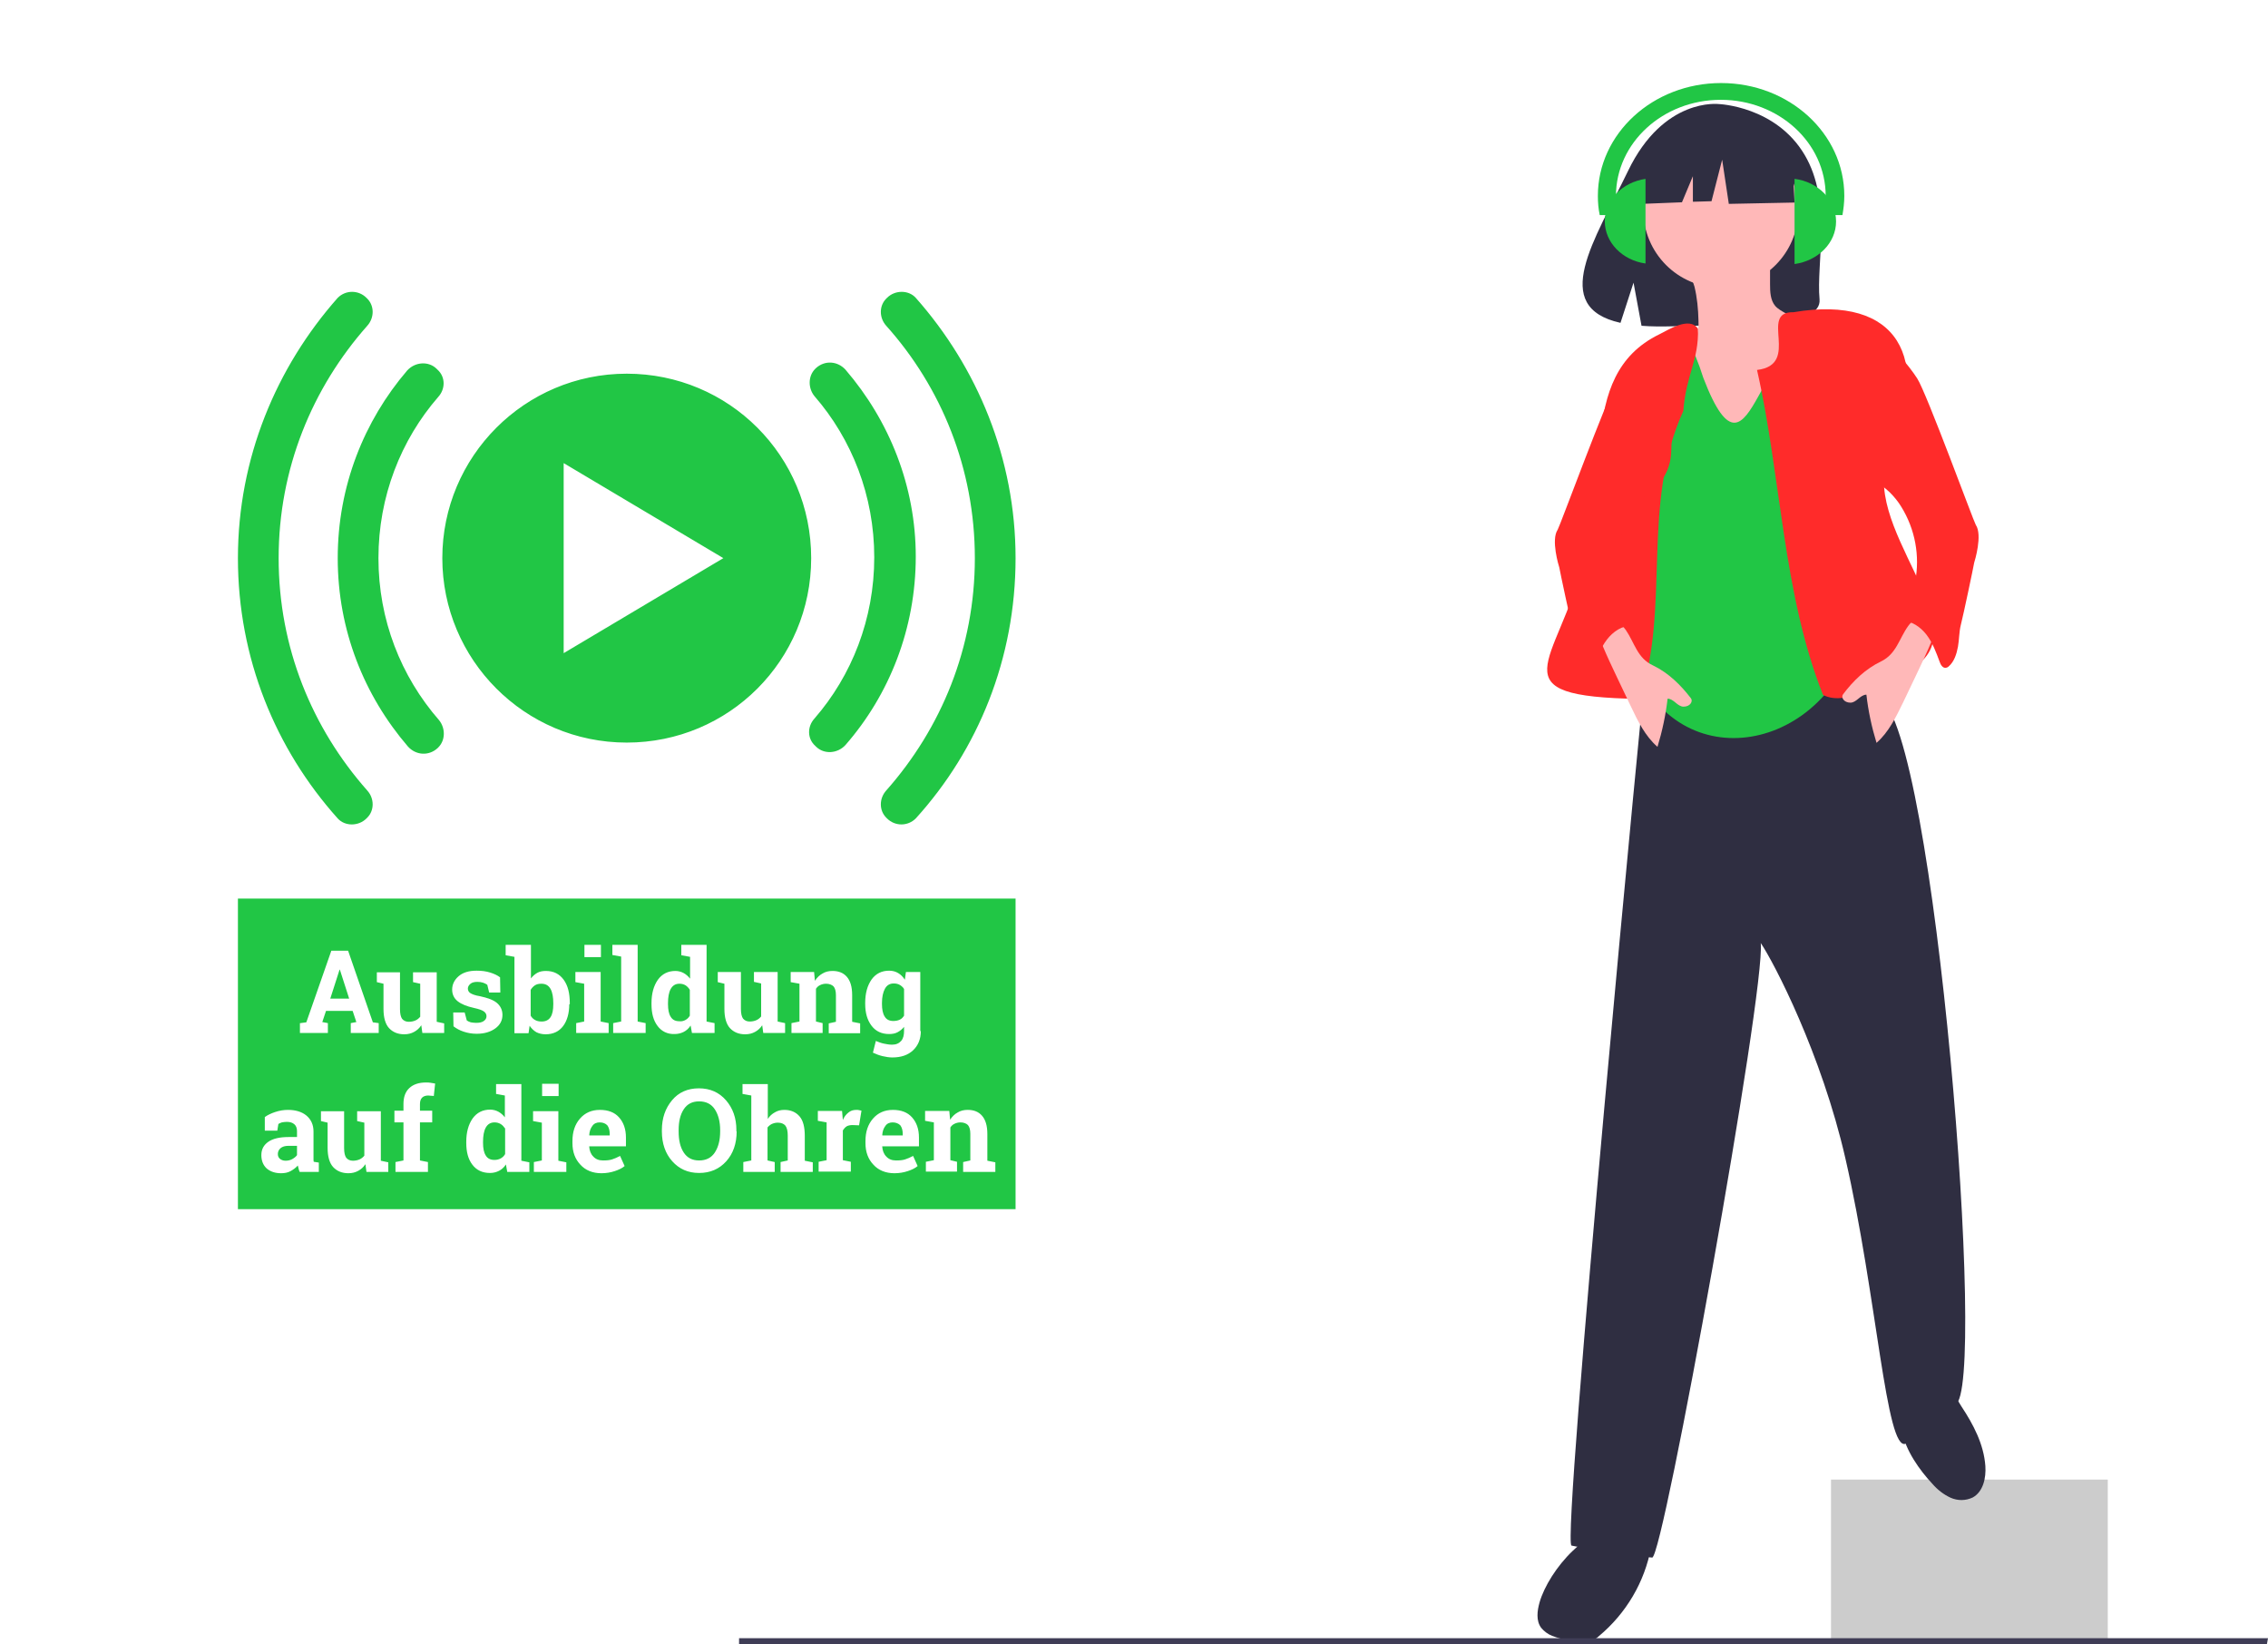
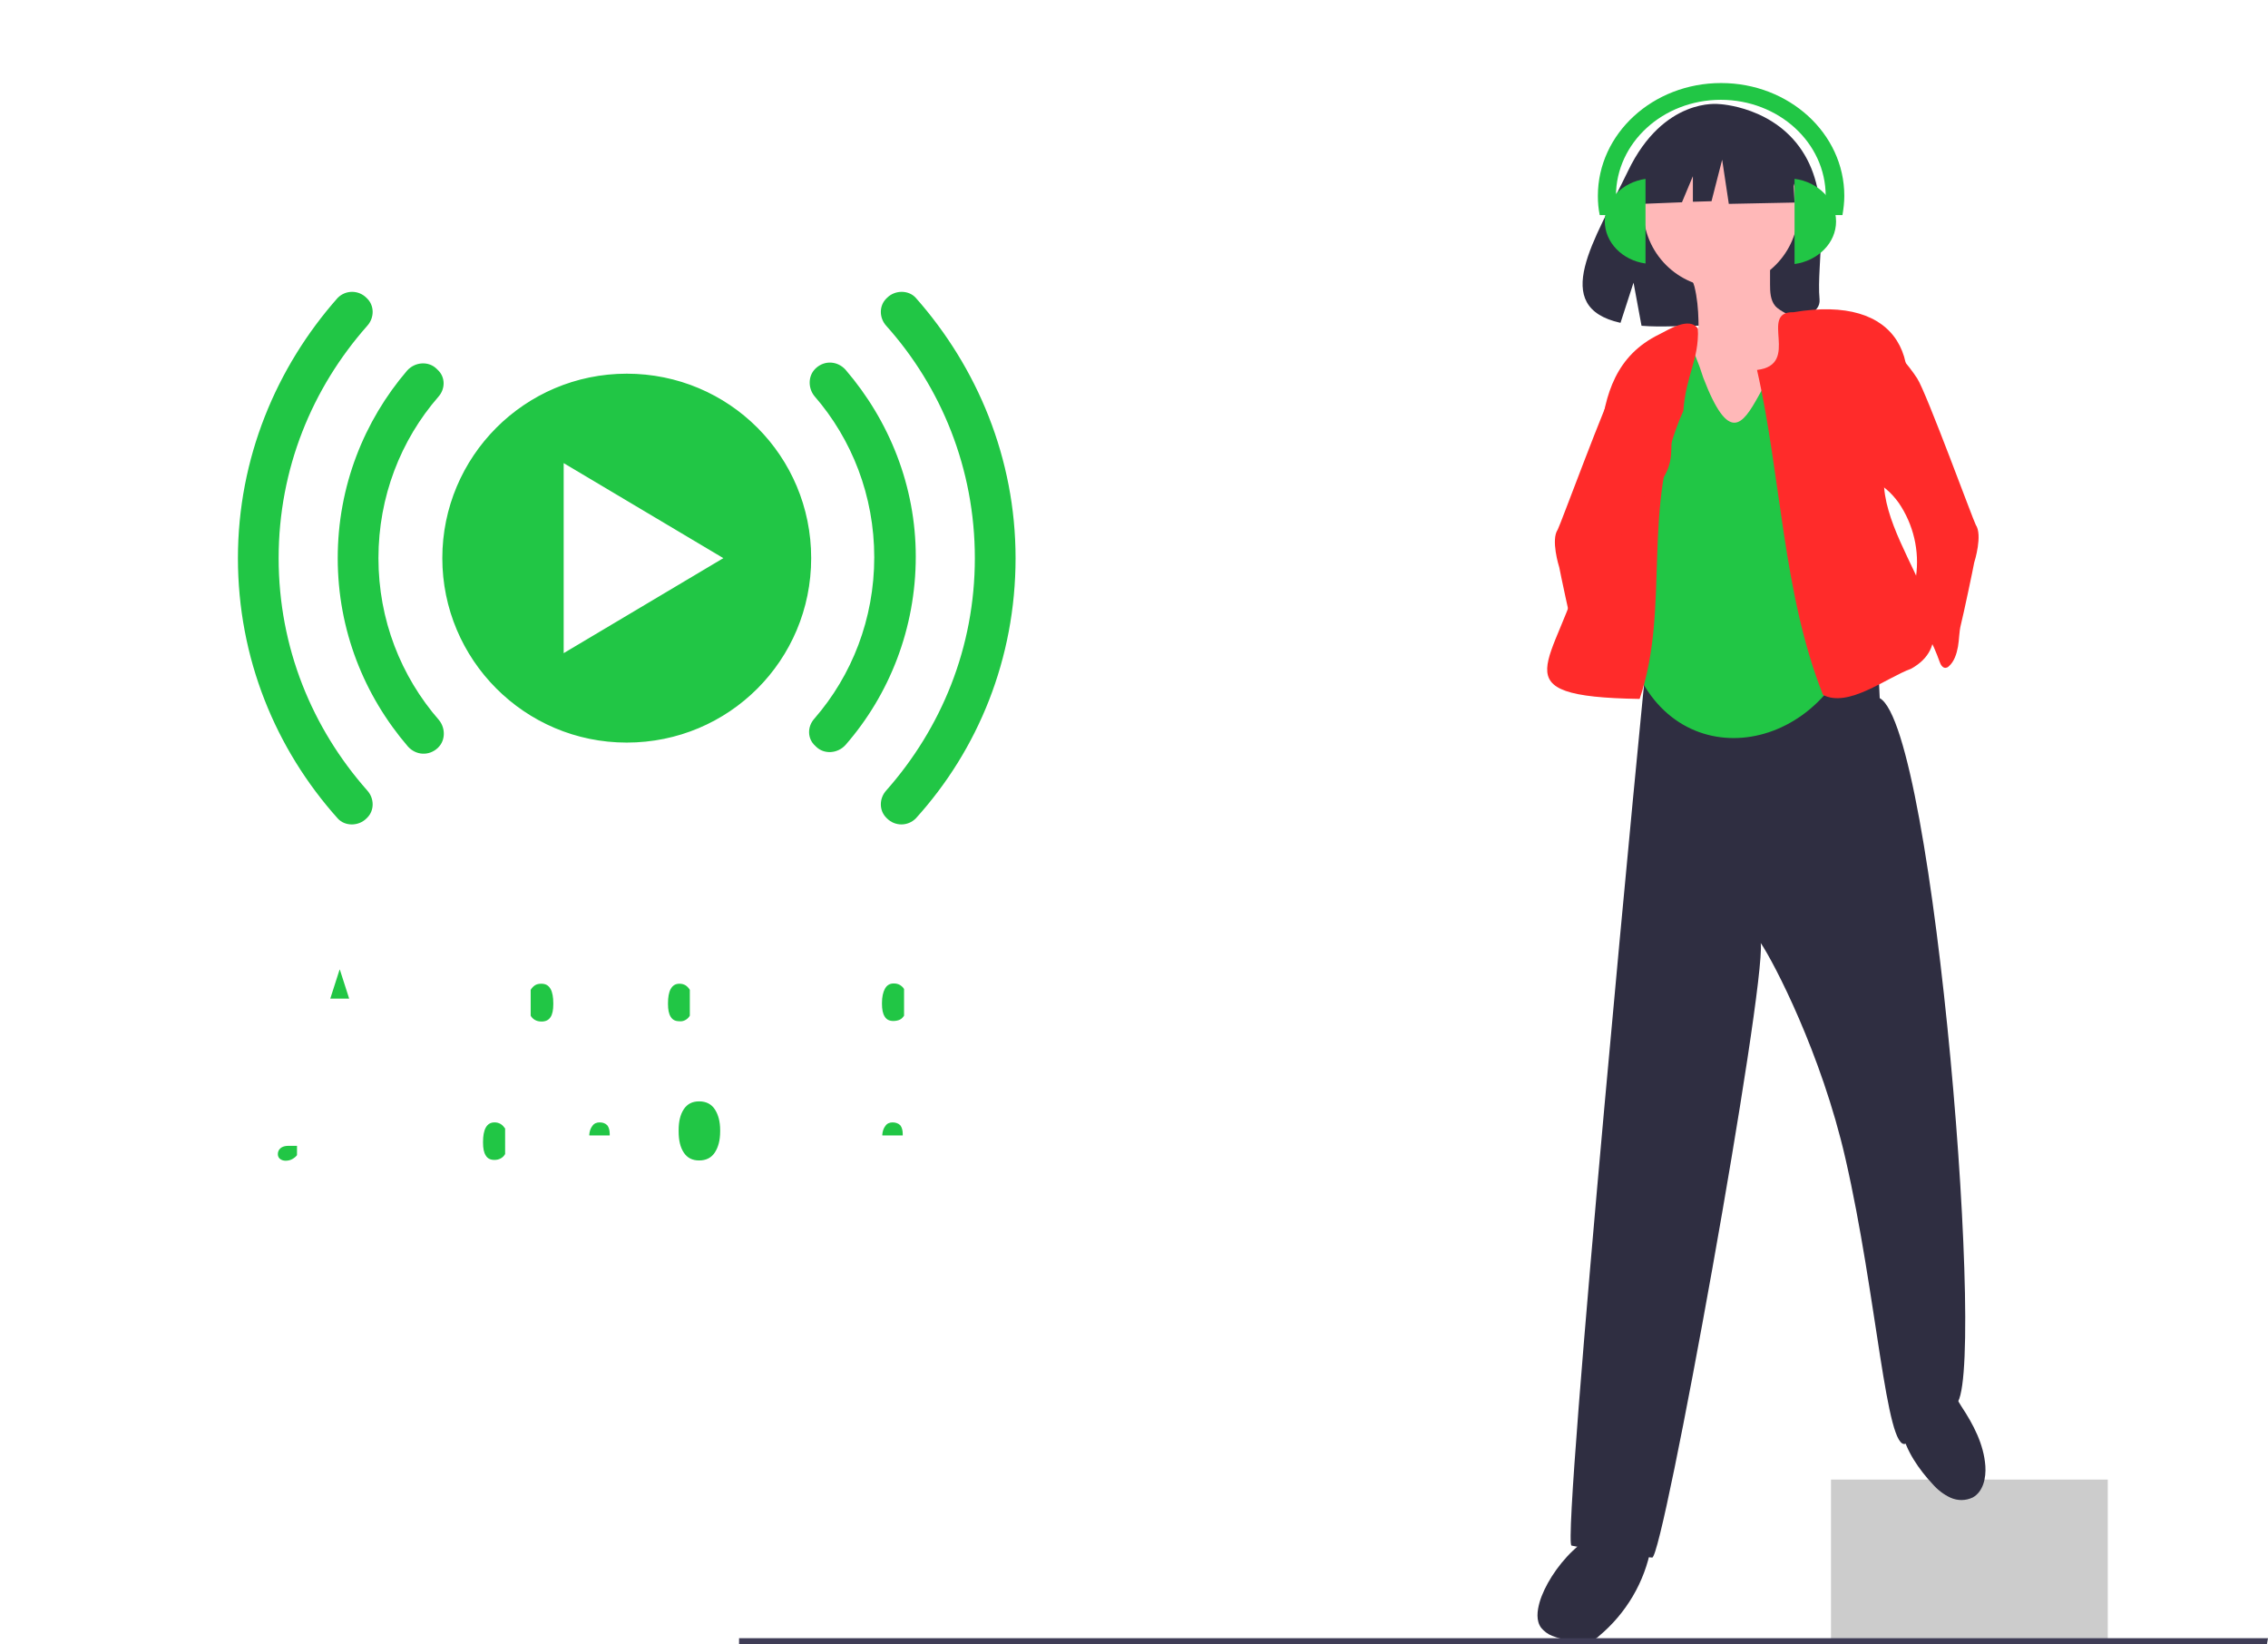
<svg xmlns="http://www.w3.org/2000/svg" version="1.1" id="add4e892-dc7d-463c-9a79-cd157cb9a3cb" x="0px" y="0px" viewBox="0 0 852.2 617.7" style="enable-background:new 0 0 852.2 617.7;" xml:space="preserve">
  <style type="text/css">
	.st0{fill:#CCCCCC;}
	.st1{fill:#2F2E41;}
	.st2{fill:#3F3D56;}
	.st3{fill:#FFB8B8;}
	.st4{fill:#21C645;}
	.st5{fill:#FF2B2A;}
</style>
  <rect x="688" y="555.9" class="st0" width="104" height="60" />
  <path class="st1" d="M578.5,602c-0.9,3.2-1.4,6.9,0.6,9.6c1.1,1.3,2.5,2.4,4.1,3c4.1,1.6,8.6,2.3,13,1.9c1.7,0.1,3.4-0.6,4.6-1.8  c10.2-8.5,17.2-20.3,19.6-33.4c0.2-0.7,0.2-1.4-0.1-2c-0.3-0.5-0.8-0.9-1.4-1.2c-2.3-1.4-4.7-2.6-7.3-3.3  C597.4,571.2,581.9,590.2,578.5,602z" />
  <path class="st1" d="M726.1,557.5c1.9,2.2,4.2,4,6.8,5.2c2.7,1.2,5.7,1.2,8.4-0.1c3.9-2.2,5-7.3,4.7-11.8c-0.6-8.2-4.5-15.6-9-22.4  c-1.4-2.1-4.6-8.5-7.4-8.5c-1.3,0-6.2,4.7-7.6,5.7c-4.9,3.3-8.3,5.7-7.3,12.1C715.9,544.8,721.3,552.4,726.1,557.5z" />
  <path class="st1" d="M683.2,217.4c-20.8-1.6-40.7-1-61.6-2.1c-1.8-0.1-0.9,20-2.7,30.9c-0.9,5.6-32.3,333.8-28.4,334.5  c10,2.1,20.1,3.6,30.3,4.5c4.1,0.4,42.7-213.5,40.8-230.9c5,7.4,22.8,41.6,31.8,80.9c11.9,51.8,15.3,110.5,22.7,107.2  c4.7-6.5,11.2-11.6,18.6-14.7c12.2-4.5-7.6-253.9-28.4-265.4c-0.3-7.3-0.5-14.8-3.3-21.5C699.1,231.2,691.5,223.6,683.2,217.4z" />
  <polygon class="st2" points="851.8,617.7 277.7,617.7 277.7,615.5 852.2,615.5 " />
  <path class="st1" d="M678.1,58.2c-10.8-18.3-32.2-19.1-32.2-19.1s-20.8-2.7-34.2,25.2c-12.5,25.9-29.7,51-2.8,57l4.9-15.1l3,16.2  c3.8,0.3,7.7,0.3,11.5,0.2c28.8-0.9,56.2,0.3,55.4-10.1C682.4,98.8,688.5,75.8,678.1,58.2z" />
  <path class="st3" d="M638.2,120.5c0.1,2.1,0,4.2-1,6c-2,3.5-7,4.1-9.9,6.9c-3.1,2.9-3.5,7.7-3.6,12c-0.2,4.5-0.3,9.1,1.3,13.3  c1,2.3,2.3,4.5,3.8,6.5c1.8,2.6,3.6,5.2,5.5,7.8c1,1.5,2.1,2.8,3.3,4.1c3.3,3.4,7.9,5.2,12.4,6.6c2.9,0.9,6.1,1.5,9,0.6  c1.9-0.8,3.7-1.8,5.2-3.2c2.2-1.6,4.2-3.5,5.9-5.7c2.4-3.5,3.1-8,3.6-12.3c1.5-12.6,2.1-25.4,1.7-38.1c0.1-1.4-0.2-2.8-0.7-4  c-1.5-2.9-5.5-3.6-7.7-6.1c-1.8-2.2-1.9-5.3-1.9-8.1v-7.2c0.1-0.6-0.1-1.2-0.3-1.8c-0.5-0.6-1.3-0.9-2.1-1c-4.5-0.7-9-1-13.5-0.9  c-3.7,0.1-10.7-0.2-13.9,1.9c-2.9,1.9,0.7,7,1.4,9.9C637.7,111.8,638.1,116.1,638.2,120.5z" />
  <circle class="st3" cx="646.6" cy="79" r="29.1" />
  <path class="st4" d="M640,141.9c-15-47.5-22.9,19.2-32.4,37.5c0.1,12.6,0.4,47.3,3.4,60.5c11.4,51.2,68,47.2,85,4  c9.1-23-11-80-10.4-106.6C660.7,112.1,659.2,192.1,640,141.9z" />
  <path class="st5" d="M623.5,125.6c-32.5,15.8-17,58.3-28.8,86c-9.4,38.1-33.3,50.1,21.4,51c11.8-34.8,0.3-72.7,16.4-108.2  c1.1-13.9,5.9-19.1,5.5-30.9C634.8,118.7,626.6,124.1,623.5,125.6z" />
  <polygon class="st1" points="673.3,56.5 652.1,45.4 623,49.9 616.9,76.6 632,76 636.1,66.2 636.1,75.8 643.1,75.6 647.1,60   649.6,76.6 674.3,76.1 " />
  <path class="st5" d="M660.2,139c16.7-2,0.4-22,13.7-21.7c39.8-6.7,51.7,17.9,36.5,52.3c-13.9,27.5,35.2,66.2,7.8,81.6  c-9.7,3.6-23.6,14.8-33.2,9.9C669.8,222.8,669.3,179,660.2,139z" />
-   <path class="st3" d="M706.8,248.5c-5.8,2.8-10.4,7.2-14.3,12.4c-0.8,1.1,0.3,3.1,2.8,3.1c2.3,0,3.7-3,6-3c0.7,6.2,2,12.2,3.8,18.1  c4.6-4,7.3-9.7,10-15.2l5.2-10.9c1.9-4,3.8-8,5.5-12.1c0.5-1,0.8-2,0.9-3c0.2-7-6.7-7.1-9.7-2.7  C713.6,239.9,712.6,245.7,706.8,248.5z" />
  <path class="st5" d="M708,127.5c4.4,4.6,8.9,9.3,12.4,14.7s21.3,54,22,55c2.6,3.8-0.4,13.6-0.6,14.2c-0.3,1.8-4,19.4-5,23.3  c-0.7,2.7-0.6,5.6-1.1,8.3s-1.4,5.6-3.5,7.4c-0.3,0.3-0.6,0.4-1,0.5c-1.2,0.2-2-1.1-2.4-2.3c-1.3-3.5-2.6-7.1-4.9-10.1  s-5.7-5.3-9.5-5.3c-0.6-1.5-0.5-3.2,0.4-4.6c0.8-1.4,1.9-2.6,2.7-4c1.1-1.9,1.8-3.9,2.1-6c1.9-9.7,0-19.8-5.2-28.2  c-1.2-2-2.7-3.8-4.4-5.5c-1.8-1.7-4-3.1-5.7-5c-2.6-3.1-4.2-6.9-4.5-10.9s-0.2-8,0.3-12c0.8-7.9,1.7-15.8,2.9-23.7  c0.1-1,0.4-2,0.8-3C704.8,128.8,706.3,128.3,708,127.5z" />
-   <path class="st3" d="M610.9,236.7c-3-4.4-9.9-4.4-9.7,2.7c0.1,1.1,0.4,2.1,0.9,3c1.7,4.1,3.6,8.1,5.5,12.1l5.2,10.9  c2.6,5.5,5.4,11.2,10,15.2c1.8-5.9,3.1-12,3.8-18.1c2.3,0,3.7,3,6,3c2.5,0,3.6-2,2.8-3.1c-3.9-5.1-8.5-9.6-14.3-12.4  C615.2,247.3,614.2,241.5,610.9,236.7z" />
  <path class="st5" d="M623.9,132.1c0.4,0.9,0.7,1.9,0.8,3c1.1,7.9,2.1,15.8,2.9,23.7c0.5,4,0.6,8,0.3,12s-1.9,7.9-4.5,10.9  c-1.7,1.9-3.8,3.2-5.7,5c-1.7,1.6-3.2,3.5-4.4,5.5c-5.2,8.4-7.1,18.5-5.2,28.2c0.3,2.1,1.1,4.2,2.1,6c0.8,1.4,1.9,2.6,2.7,4  c0.9,1.4,1,3.1,0.4,4.6c-3.8,0-7.2,2.3-9.5,5.3s-3.6,6.6-4.9,10.1c-0.4,1.1-1.2,2.5-2.4,2.3c-0.4-0.1-0.7-0.3-1-0.5  c-2.1-1.8-3.1-4.7-3.5-7.4s-0.4-5.6-1.1-8.3c-0.9-3.9-4.7-21.5-5-23.3c-0.2-0.6-3.2-10.4-0.6-14.2c0.7-1,18.6-49.6,22-55  s7.9-10.1,12.4-14.7C621.5,129.9,623,130.4,623.9,132.1z" />
  <g>
    <path class="st4" d="M142.2,209.7c0-23.1,8.4-44.4,22.5-60.6c2.7-3,2.7-7.5-0.3-10.2l-0.3-0.3c-3-3-8.1-2.7-11.1,0.6   c-16.2,18.9-26.1,43.5-26.1,70.5s9.9,51.6,26.4,70.8c3,3.3,7.8,3.6,11.1,0.6l0.3-0.3c2.7-2.7,2.7-7.2,0.3-10.2   C150.6,254.1,142.2,232.8,142.2,209.7L142.2,209.7z M104.7,209.7c0-33.6,12.6-63.9,33.3-87.3c2.7-3,2.7-7.5,0-10.2l-0.3-0.3   c-3-3-7.8-3-10.8,0c-23.1,26.1-37.5,60.3-37.5,97.8s14.1,71.7,37.5,97.8c2.7,3,7.8,3,10.8,0l0.3-0.3c2.7-2.7,2.7-7.2,0-10.2   C117.3,273.6,104.7,243.3,104.7,209.7L104.7,209.7z M344.1,111.9c-2.7-3-7.8-3-10.8,0l-0.3,0.3c-2.7,2.7-2.7,7.2,0,10.2   c20.7,23.1,33.3,53.7,33.3,87.3S353.7,273.6,333,297c-2.7,3-2.7,7.5,0,10.2l0.3,0.3c3,3,7.8,3,10.8,0c23.4-25.8,37.5-60,37.5-97.8   C381.6,172.2,367.2,138,344.1,111.9L344.1,111.9z M317.7,138.9c-3-3.3-7.8-3.6-11.1-0.6l-0.3,0.3c-2.7,2.7-2.7,7.2-0.3,10.2   c14.1,16.2,22.5,37.5,22.5,60.6s-8.4,44.4-22.5,60.6c-2.7,3-2.7,7.5,0.3,10.2l0.3,0.3c3,3,8.1,2.7,11.1-0.6   c16.5-18.9,26.4-43.8,26.4-70.8C344.1,182.7,334.2,158.1,317.7,138.9L317.7,138.9z M235.5,140.4c-38.4,0-69.3,31.2-69.3,69.3   s30.9,69.3,69.3,69.3s69.3-30.9,69.3-69.3S273.9,140.4,235.5,140.4z M211.8,245.4V174l60,35.7L211.8,245.4z" />
  </g>
  <path class="st4" d="M608,80.8c-0.5-2.3-0.8-4.7-0.8-7.2c0-19.9,17.6-36.1,39.4-36.1c21.7,0,39.4,16.1,39.4,36.1  c0,2.5-0.3,4.9-0.8,7.2h7.1c0.4-2.3,0.7-4.7,0.7-7.2c0-23.4-20.7-42.4-46.3-42.4s-46.3,19-46.3,42.4c0,2.5,0.2,4.9,0.7,7.2H608z" />
  <g>
    <path class="st4" d="M618.3,67.2c-8.7,1.3-15.3,7.9-15.3,15.9s6.6,14.7,15.3,15.9V67.2z" />
    <path class="st4" d="M674.3,67.2v32c8.8-1.2,15.6-7.9,15.6-16S683.1,68.3,674.3,67.2z" />
  </g>
  <g>
    <path class="st4" d="M203.4,369.6c-1,0-1.8,0.2-2.4,0.6s-1.2,1-1.6,1.7v9.7c0.4,0.7,0.9,1.2,1.6,1.6c0.7,0.4,1.5,0.6,2.5,0.6   c1.6,0,2.7-0.6,3.4-1.7s1-2.7,1-4.8v-0.4c0-2.2-0.3-4-1-5.3C206.1,370.2,205,369.6,203.4,369.6z" />
    <path class="st4" d="M225.3,421.7c-1.1,0-2.1,0.4-2.7,1.3c-0.7,0.9-1.1,2-1.2,3.5l0.1,0.1h7.6V426c0-1.3-0.3-2.4-0.9-3.2   C227.5,422.1,226.6,421.7,225.3,421.7z" />
    <path class="st4" d="M257.6,383.2c0.7-0.4,1.2-0.9,1.6-1.6v-9.7c-0.4-0.7-1-1.3-1.6-1.7c-0.7-0.4-1.4-0.6-2.3-0.6   c-1.5,0-2.6,0.7-3.3,2s-1,3.1-1,5.3v0.4c0,2,0.3,3.6,1,4.7c0.7,1.2,1.8,1.7,3.3,1.7C256.1,383.8,256.9,383.6,257.6,383.2z" />
    <polygon class="st4" points="127.7,364.3 127.6,364.3 124.1,375.2 131.2,375.2  " />
    <path class="st4" d="M262.7,413.8c-2.6,0-4.5,1-5.8,3c-1.3,2-1.9,4.6-1.9,7.8v0.5c0,3.3,0.6,5.9,1.9,7.9s3.2,3,5.8,3   c2.6,0,4.6-1,5.9-3s2-4.6,2-7.9v-0.5c0-3.2-0.7-5.8-2-7.8S265.3,413.8,262.7,413.8z" />
    <path class="st4" d="M105.4,431.4c-0.7,0.6-1,1.4-1,2.2c0,0.8,0.3,1.4,0.8,1.8s1.2,0.7,2.1,0.7s1.8-0.2,2.5-0.6s1.4-0.9,1.8-1.5   v-3.5h-3.2C107.1,430.5,106.1,430.8,105.4,431.4z" />
    <path class="st4" d="M188.1,422.3c-0.7-0.4-1.4-0.6-2.3-0.6c-1.5,0-2.6,0.7-3.3,2s-1,3.1-1,5.3v0.4c0,2,0.3,3.6,1,4.7   c0.7,1.2,1.8,1.7,3.3,1.7c0.9,0,1.7-0.2,2.4-0.6s1.2-0.9,1.6-1.6V424C189.3,423.3,188.8,422.7,188.1,422.3z" />
    <path class="st4" d="M335.4,421.7c-1.1,0-2.1,0.4-2.7,1.3c-0.7,0.9-1.1,2-1.2,3.5l0.1,0.1h7.6V426c0-1.3-0.3-2.4-0.9-3.2   C337.6,422.1,336.6,421.7,335.4,421.7z" />
    <path class="st4" d="M338.2,370.1c-0.7-0.4-1.4-0.6-2.4-0.6c-1.5,0-2.6,0.7-3.3,2c-0.7,1.3-1.1,3.1-1.1,5.3v0.4c0,2,0.3,3.6,1,4.7   c0.7,1.2,1.8,1.7,3.3,1.7c0.9,0,1.8-0.2,2.4-0.5c0.7-0.3,1.2-0.9,1.6-1.5v-10C339.4,371,338.8,370.5,338.2,370.1z" />
-     <path class="st4" d="M89.4,337.6v116.7h292.2V337.6H89.4z M296.8,365.2h9.1l0.3,3.3c0.8-1.2,1.7-2.1,2.8-2.7c1.1-0.7,2.4-1,3.8-1   c2.3,0,4.1,0.7,5.4,2.2s2,3.7,2,6.9v10l3,0.6v3.7h-11.8v-3.7l2.7-0.6v-10c0-1.5-0.3-2.6-0.9-3.3c-0.6-0.6-1.6-1-2.8-1   c-0.8,0-1.6,0.2-2.2,0.5c-0.7,0.3-1.2,0.8-1.6,1.4v12.3l2.5,0.6v3.7h-11.7v-3.7l3-0.6v-14.2l-3.3-0.6v-3.8H296.8z M269.7,365.2h2.5   h6.2v13.9c0,1.7,0.3,2.9,0.8,3.6c0.6,0.7,1.4,1.1,2.5,1.1c1,0,1.8-0.2,2.5-0.5s1.3-0.8,1.8-1.4v-12.4l-2.7-0.6v-3.7h2.7h6.2v18.6   l2.8,0.6v3.7h-8.2l-0.4-2.9c-0.7,1.1-1.6,1.9-2.7,2.5s-2.3,0.9-3.7,0.9c-2.4,0-4.3-0.8-5.7-2.3c-1.4-1.5-2.1-4-2.1-7.2v-9.5   l-2.5-0.6L269.7,365.2L269.7,365.2z M219.6,355h6.2v4.6h-6.2V355z M216.2,365.2h9.5v18.6l3,0.6v3.7h-12.2v-3.7l3-0.6v-14.2   l-3.3-0.6V365.2z M112.9,384.4l2.2-0.3l9.4-26.9h6.3l9.3,26.9l2.2,0.3v3.7h-10.5v-3.7l2.1-0.4l-1.4-4.2h-10l-1.4,4.2l2.1,0.4v3.7   h-10.5v-3.7H112.9z M119.8,440.3h-7.2c-0.2-0.4-0.3-0.8-0.4-1.2c-0.1-0.4-0.2-0.8-0.3-1.2c-0.7,0.8-1.6,1.5-2.7,2.1   s-2.3,0.8-3.6,0.8c-2.2,0-4-0.6-5.4-1.8c-1.3-1.2-2-2.9-2-5c0-2.2,0.9-3.8,2.6-5s4.3-1.8,7.6-1.8h3.2V425c0-1.1-0.3-2-1-2.6   s-1.6-0.9-2.8-0.9c-0.7,0-1.3,0.1-1.9,0.2c-0.6,0.2-1,0.4-1.3,0.6l-0.4,2.5h-4.7v-5.1c1.1-0.8,2.4-1.4,3.9-1.9s3.1-0.8,4.8-0.8   c2.8,0,5.2,0.7,6.9,2.1s2.7,3.4,2.7,6v9.5c0,0.4,0,0.7,0,1s0,0.6,0.1,0.9l1.9,0.3C119.8,436.8,119.8,440.3,119.8,440.3z    M145.9,440.3h-8.2l-0.4-2.9c-0.7,1.1-1.6,1.9-2.7,2.5c-1.1,0.6-2.3,0.9-3.7,0.9c-2.4,0-4.3-0.8-5.7-2.3c-1.4-1.5-2.1-4-2.1-7.2   v-9.5l-2.5-0.6v-3.7h2.5h6.2v13.9c0,1.7,0.3,2.9,0.8,3.6c0.6,0.7,1.4,1.1,2.5,1.1c1,0,1.8-0.2,2.5-0.5s1.3-0.8,1.8-1.4v-12.4   l-2.7-0.6v-3.7h2.7h6.2v18.6l2.8,0.6L145.9,440.3L145.9,440.3z M163,411.8c-0.3-0.1-0.7-0.1-1-0.1s-0.7-0.1-1.1-0.1   c-1,0-1.8,0.3-2.3,0.8s-0.8,1.3-0.8,2.4v2.5h4.6v4.4h-4.6V436l3,0.6v3.7h-12.2v-3.7l3-0.6v-14.3h-3.4v-4.4h3.4v-2.5   c0-2.6,0.7-4.6,2.2-6s3.6-2.1,6.3-2.1c0.5,0,1.1,0,1.6,0.1s1.1,0.2,1.8,0.3L163,411.8z M166.9,388.1h-8.2l-0.4-2.9   c-0.7,1.1-1.6,1.9-2.7,2.5c-1.1,0.6-2.3,0.9-3.7,0.9c-2.4,0-4.3-0.8-5.7-2.3s-2.1-4-2.1-7.2v-9.5l-2.5-0.6v-3.7h2.5h6.2v13.9   c0,1.7,0.3,2.9,0.8,3.6c0.6,0.7,1.4,1.1,2.5,1.1c1,0,1.8-0.2,2.5-0.5s1.3-0.8,1.8-1.4v-12.4l-2.7-0.6v-3.7h2.7h6.2v18.6l2.8,0.6   L166.9,388.1L166.9,388.1z M170.4,385.6l-0.1-5.2h4.3l0.8,3c0.4,0.3,0.9,0.5,1.5,0.7c0.6,0.1,1.3,0.2,2,0.2c1.3,0,2.2-0.2,2.9-0.7   s1-1.1,1-1.8c0-0.7-0.3-1.3-1-1.8s-1.9-0.9-3.7-1.3c-2.7-0.6-4.7-1.4-6.1-2.5c-1.4-1.1-2.1-2.6-2.1-4.4c0-1.9,0.8-3.6,2.4-5   c1.6-1.4,3.8-2.1,6.8-2.1c1.8,0,3.5,0.2,5.1,0.7s2.8,1.1,3.7,1.8l0.1,5.7h-4.2l-0.7-2.9c-0.4-0.3-1-0.6-1.6-0.8   c-0.6-0.2-1.4-0.3-2.1-0.3c-1.1,0-2,0.2-2.6,0.7s-1,1.1-1,1.8c0,0.7,0.3,1.3,0.9,1.7s1.8,0.9,3.7,1.2c2.8,0.6,5,1.4,6.3,2.5   s2.1,2.6,2.1,4.5c0,2.1-0.9,3.8-2.7,5.1c-1.8,1.3-4.1,2-7,2c-1.8,0-3.4-0.3-4.9-0.8S171.6,386.5,170.4,385.6z M198.9,440.3h-8.3   l-0.5-2.8c-0.7,1.1-1.6,1.9-2.6,2.4s-2.1,0.8-3.4,0.8c-2.8,0-5-1-6.6-3.1s-2.3-4.8-2.3-8.2V429c0-3.6,0.8-6.5,2.4-8.8   c1.6-2.2,3.8-3.3,6.6-3.3c1.1,0,2.2,0.3,3.1,0.8c0.9,0.5,1.7,1.2,2.4,2.1v-8.2l-3.3-0.6v-3.7h3.3h6.2v28.8l3,0.6L198.9,440.3   L198.9,440.3z M212.8,440.3h-12.2v-3.7l3-0.6v-14.2l-3.3-0.6v-3.7h9.5v18.6l3,0.6V440.3z M203.7,411.8v-4.6h6.2v4.6H203.7z    M213.9,377.3c0,3.4-0.8,6.2-2.3,8.2s-3.7,3.1-6.6,3.1c-1.3,0-2.5-0.3-3.5-0.8c-1-0.6-1.8-1.4-2.5-2.4l-0.4,2.8h-5.3v-28.7   l-3.3-0.6V355h9.5v12.6c0.7-0.9,1.5-1.6,2.4-2.1s2-0.7,3.2-0.7c2.9,0,5.1,1.1,6.7,3.3s2.3,5.1,2.3,8.8v0.4H213.9z M235.1,430.7   h-13.7v0.1c0.1,1.5,0.6,2.8,1.5,3.7c0.9,1,2.1,1.5,3.7,1.5c1.4,0,2.5-0.1,3.4-0.4s1.9-0.7,3-1.3l1.7,3.8c-0.9,0.8-2.2,1.4-3.7,1.9   s-3.2,0.8-5,0.8c-3.3,0-6-1.1-7.9-3.2c-2-2.1-3-4.8-3-8.1v-0.8c0-3.4,0.9-6.2,2.8-8.4c1.9-2.2,4.4-3.3,7.5-3.3s5.5,0.9,7.2,2.8   s2.6,4.4,2.6,7.6v3.3H235.1z M242.6,388.1h-12.2v-3.7l3-0.6v-24.4l-3.3-0.6V355h9.5v28.8l3,0.6V388.1z M247.1,385.5   c-1.6-2.1-2.3-4.8-2.3-8.2v-0.4c0-3.6,0.8-6.5,2.4-8.8c1.6-2.2,3.8-3.3,6.6-3.3c1.1,0,2.2,0.3,3.1,0.8s1.7,1.2,2.4,2.1v-8.2   l-3.3-0.6V355h3.3h6.2v28.8l3,0.6v3.7H260l-0.5-2.8c-0.7,1.1-1.6,1.9-2.6,2.4s-2.1,0.8-3.4,0.8   C250.8,388.6,248.6,387.5,247.1,385.5z M276.8,425.1c0,4.5-1.3,8.3-3.9,11.2s-6,4.4-10.2,4.4s-7.5-1.5-10.1-4.4s-3.9-6.7-3.9-11.2   v-0.5c0-4.5,1.3-8.2,3.8-11.2s5.9-4.5,10.1-4.5c4.2,0,7.6,1.5,10.2,4.5s3.9,6.7,3.9,11.2v0.5H276.8z M305.1,440.3h-11.8v-3.7   l2.7-0.6v-9.3c0-1.8-0.3-3-0.9-3.8c-0.6-0.7-1.6-1.1-2.8-1.1c-0.9,0-1.6,0.2-2.3,0.5c-0.6,0.3-1.2,0.8-1.6,1.3V436l2.7,0.6v3.7   h-11.8v-3.7l3-0.6v-24.4L279,411v-3.7h9.5v13.1c0.7-1.1,1.6-1.9,2.7-2.5c1-0.6,2.2-0.9,3.5-0.9c2.4,0,4.3,0.8,5.7,2.4   c1.4,1.6,2,4.1,2,7.4v9.3l3,0.6v3.6H305.1z M322.8,422.8l-2.5-0.1c-0.9,0-1.7,0.2-2.2,0.5c-0.6,0.4-1,0.9-1.4,1.5v11.2l3,0.6v3.7   h-12.1v-3.7l3-0.6v-14.2l-3.3-0.6v-3.7h9.1l0.3,3.4c0.5-1.2,1.2-2.1,2.1-2.8c0.8-0.7,1.8-1,3-1c0.3,0,0.7,0,1,0.1s0.7,0.1,0.9,0.2   L322.8,422.8z M345.2,430.7h-13.7v0.1c0.1,1.5,0.6,2.8,1.5,3.7c0.9,1,2.1,1.5,3.7,1.5c1.4,0,2.5-0.1,3.4-0.4s1.9-0.7,3-1.3l1.7,3.8   c-0.9,0.8-2.2,1.4-3.7,1.9s-3.2,0.8-5,0.8c-3.3,0-6-1.1-7.9-3.2c-2-2.1-3-4.8-3-8.1v-0.8c0-3.4,0.9-6.2,2.8-8.4   c1.9-2.2,4.4-3.3,7.5-3.3s5.5,0.9,7.2,2.8s2.6,4.4,2.6,7.6v3.3H345.2z M346,387.4c0,3-1,5.4-2.9,7.2c-1.9,1.8-4.5,2.7-7.8,2.7   c-1.2,0-2.4-0.2-3.7-0.5c-1.3-0.3-2.5-0.8-3.6-1.3l1.1-4.4c1,0.4,2,0.8,3,1s2,0.4,3.1,0.4c1.5,0,2.6-0.5,3.4-1.4s1.1-2.2,1.1-3.8   v-1.5c-0.7,0.9-1.5,1.5-2.4,2s-2,0.7-3.2,0.7c-2.8,0-5-1-6.6-3.1s-2.4-4.8-2.4-8.2v-0.4c0-3.6,0.8-6.5,2.4-8.8   c1.6-2.2,3.8-3.3,6.6-3.3c1.3,0,2.4,0.3,3.4,0.9s1.8,1.4,2.5,2.5l0.4-2.9h5.4v22.2H346z M373.7,440.3h-11.8v-3.7l2.7-0.6v-10   c0-1.5-0.3-2.6-0.9-3.3c-0.6-0.6-1.6-1-2.8-1c-0.8,0-1.6,0.2-2.2,0.5c-0.7,0.3-1.2,0.8-1.6,1.4v12.3l2.5,0.6v3.7h-11.7v-3.7l3-0.6   v-14.2l-3.3-0.6v-3.7h9.1l0.3,3.3c0.8-1.2,1.7-2.1,2.8-2.7c1.1-0.7,2.4-1,3.8-1c2.3,0,4.1,0.7,5.4,2.2s2,3.7,2,6.9v10l3,0.6v3.6   H373.7z" />
  </g>
</svg>